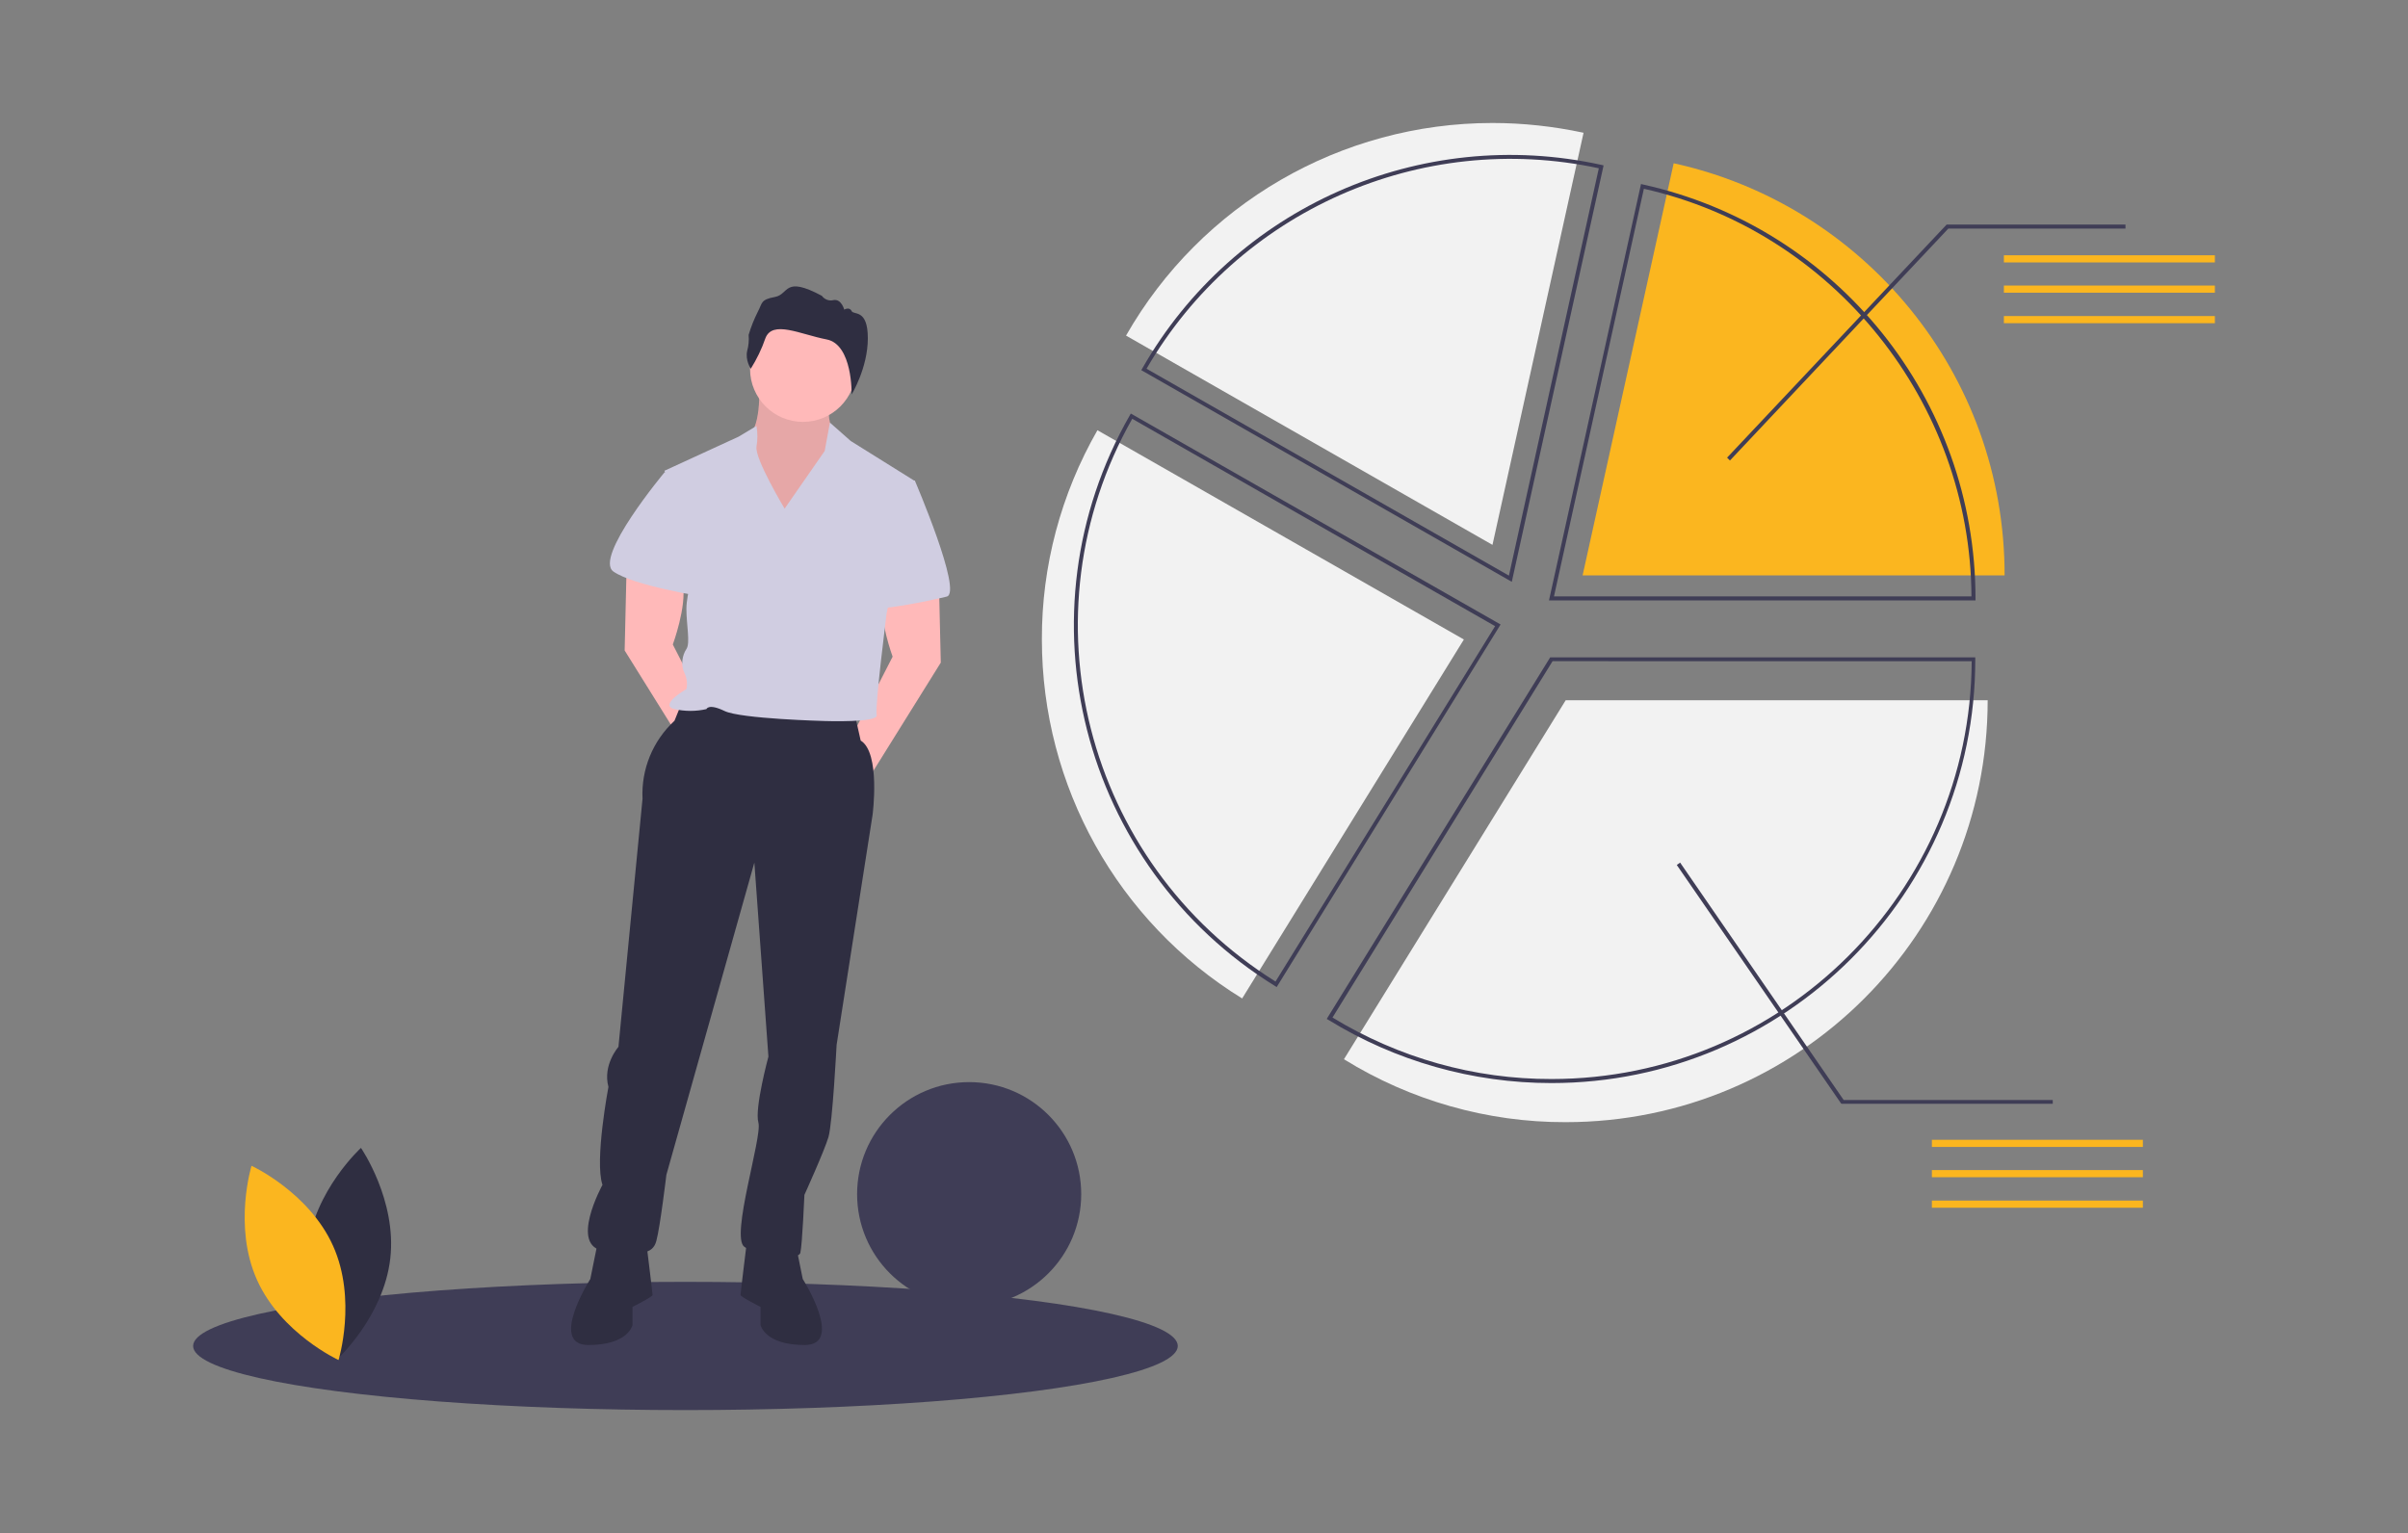
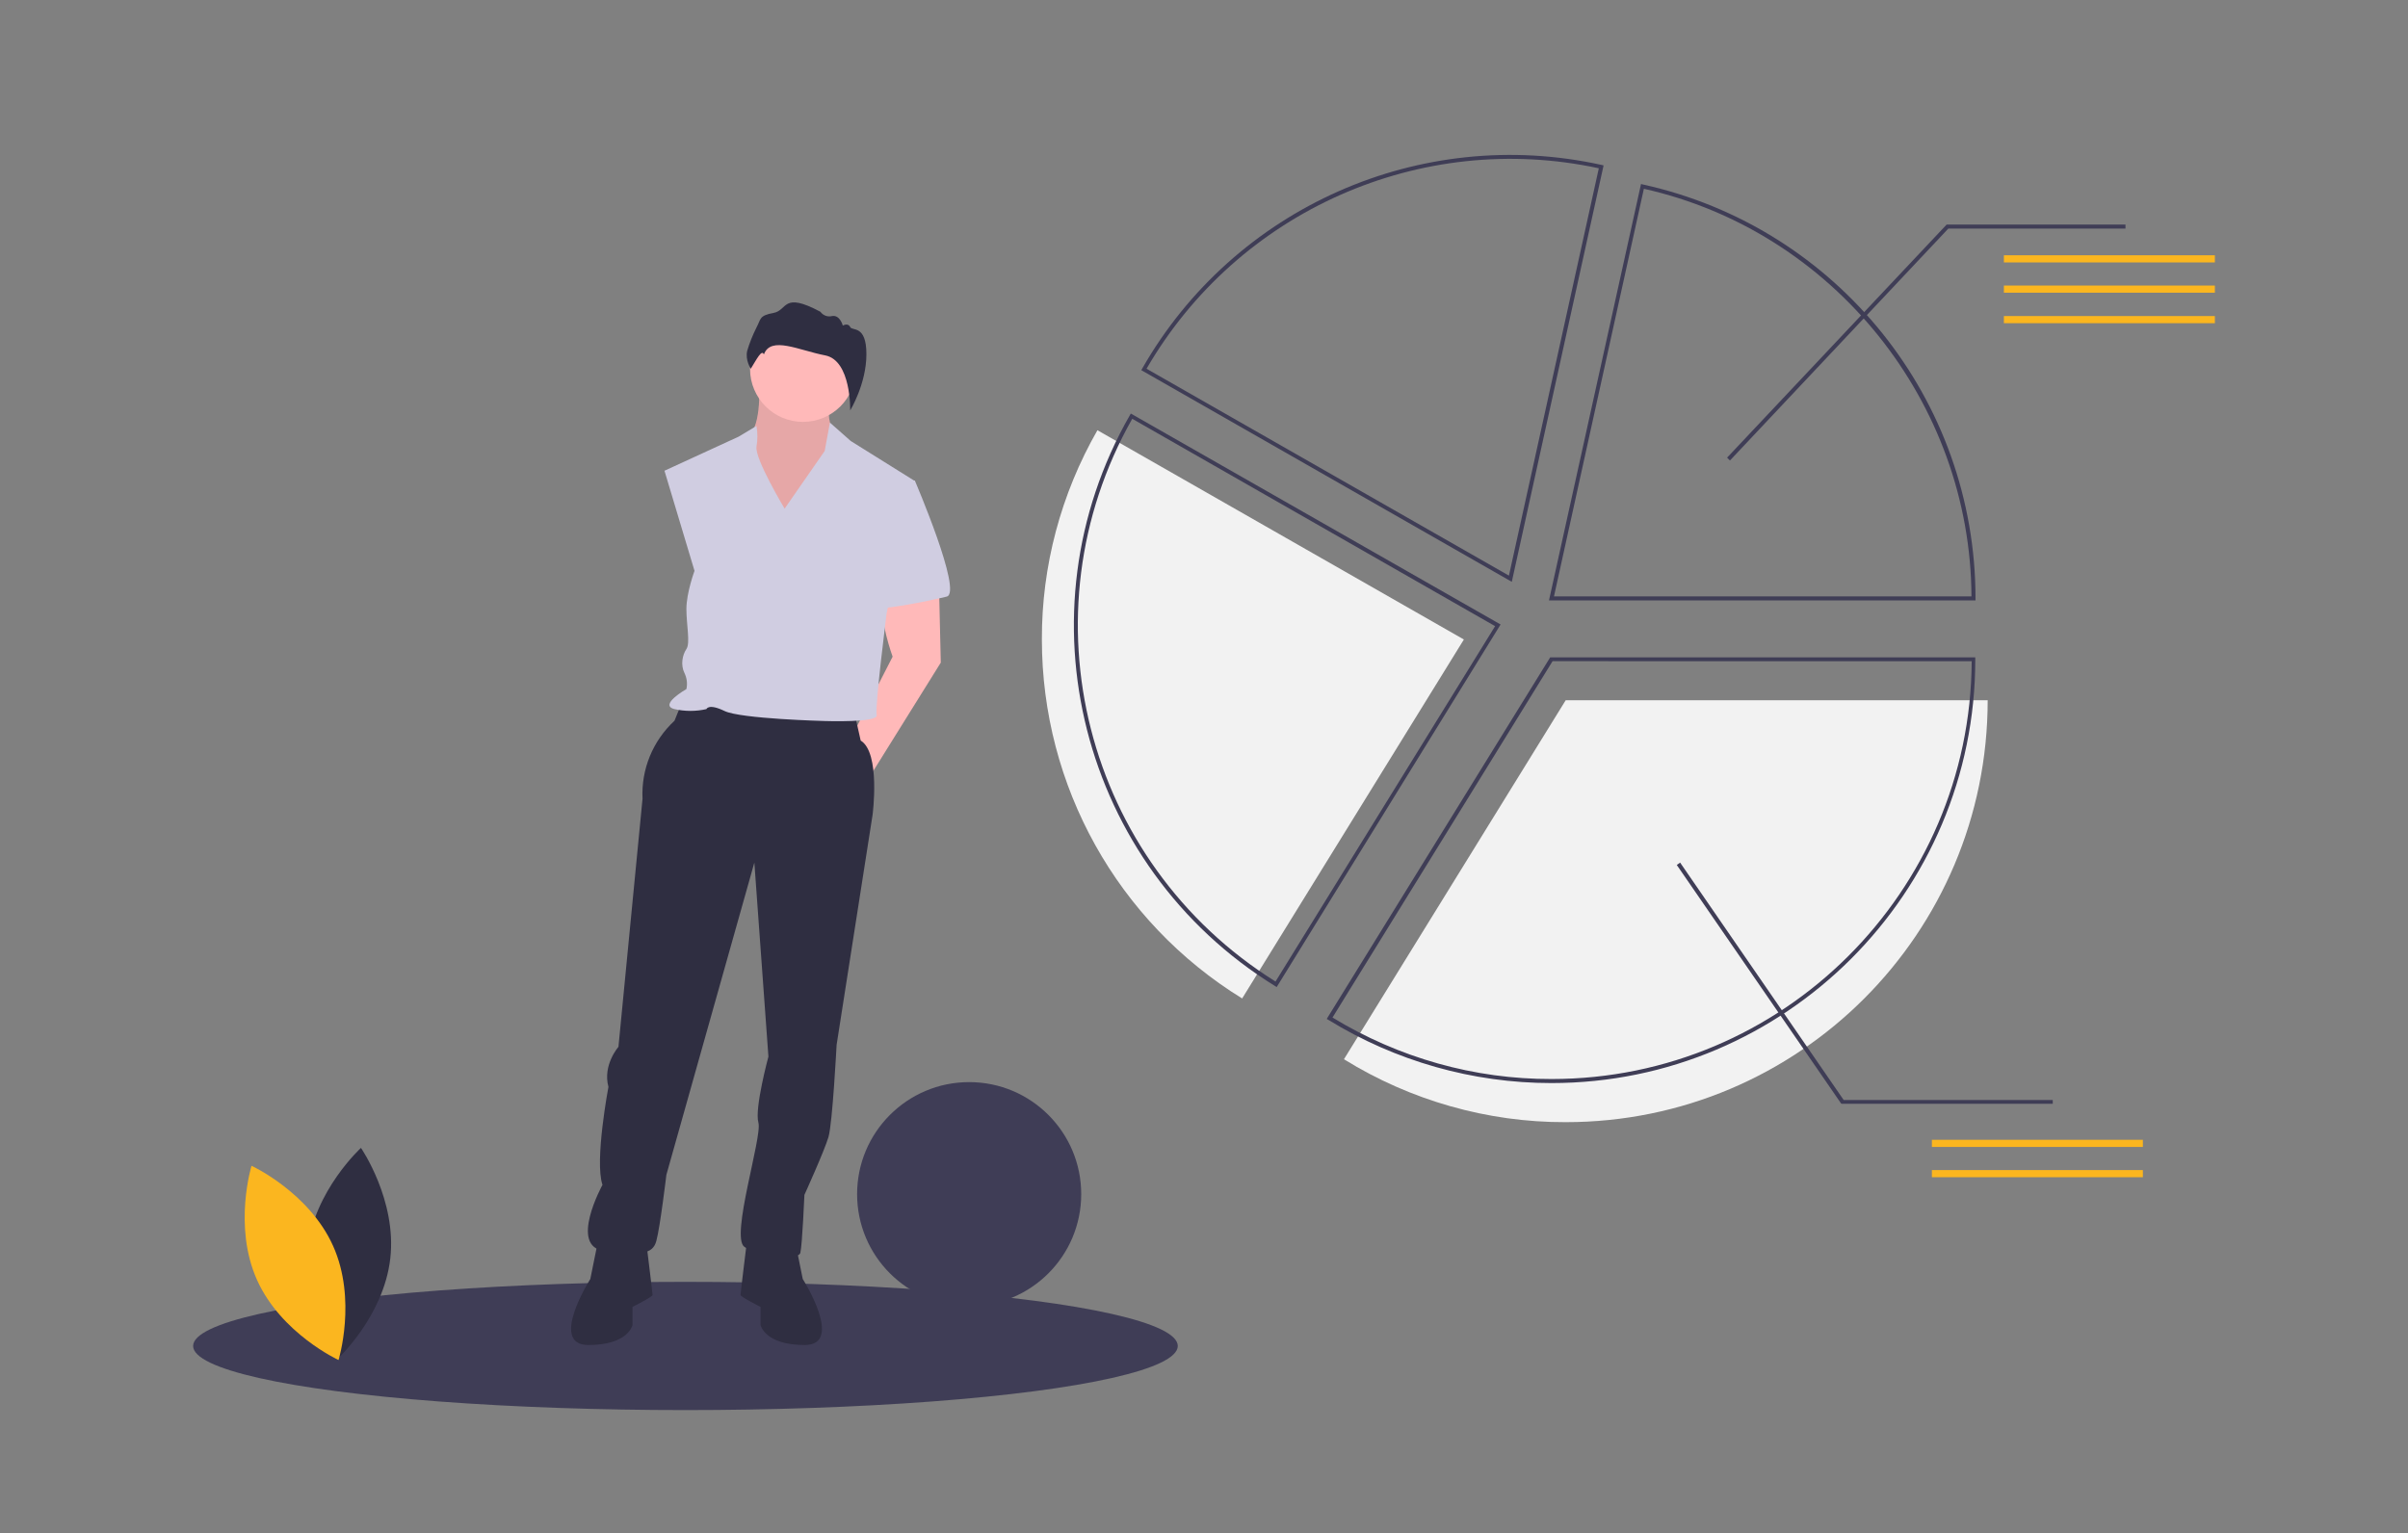
<svg xmlns="http://www.w3.org/2000/svg" version="1.1" id="baba1a6e-b9a0-45cd-92f7-13efe2c0b468" x="0px" y="0px" viewBox="0 0 1010 643.2" style="enable-background:new 0 0 1010 643.2;" xml:space="preserve">
  <rect x="0" y="0" width="1010" height="643.2" fill="#808080" stroke="none" />
  <style type="text/css">
	.st0{fill:#3F3D56;}
	.st1{fill:#F2F2F2;}
	.st2{fill:#FFB9B9;}
	.st3{opacity:0.1;enable-background:new    ;}
	.st4{fill:#2F2E41;}
	.st5{fill:#D0CDE1;}
	.st6{fill:#FBB61F;}
</style>
  <title>segment_analysis</title>
  <ellipse class="st0" cx="287.5" cy="564.7" rx="206.5" ry="26.9" />
  <path class="st1" d="M833.7,293.8h-177l-93,150.6c27.9,17.3,60.2,26.5,93,26.4C754.5,470.8,833.7,391.6,833.7,293.8z" />
  <circle class="st0" cx="406.5" cy="501" r="47" />
  <path class="st2" d="M318.2,158.8c0,0,1.7,16.8-3.4,23.5s12.6,48.7,12.6,48.7l25.2-47c0,0-8.4-5-3.4-19.3L318.2,158.8z" />
  <path class="st3" d="M318.2,158.8c0,0,1.7,16.8-3.4,23.5s12.6,48.7,12.6,48.7l25.2-47c0,0-8.4-5-3.4-19.3L318.2,158.8z" />
  <path class="st2" d="M393.8,243.6l0.8,34.4l-31.9,51.2l-5.9-19.3l17.6-34.4c0,0-5.9-16-4.2-25.2S393.8,243.6,393.8,243.6z" />
-   <path class="st2" d="M262.8,238.5l-0.8,34.4l31.9,51.2l5.9-19.3l-17.6-34.4c0,0,5.9-16,4.2-25.2S262.8,238.5,262.8,238.5z" />
  <path class="st4" d="M286.3,294l-3.4,8.4c-9.1,8.4-14,20.4-13.4,32.7l-10.1,104.1c0,0-6.7,7.6-4.2,16.8c0,0-5.9,31.1-2.5,41.1  c0,0-14.3,26,0.8,27.7c15.1,1.7,20.2,1.7,21.8-4.2s4.2-27.7,4.2-27.7l36.9-131l5.9,81.4c0,0-5.9,21.8-4.2,27.7  c1.7,5.9-11.8,47.9-5.9,52.1c5.9,4.2,22.7,5.9,23.5,2.5c0.8-3.4,1.7-24.3,1.7-24.3s8.4-18.5,10.1-24.3c1.7-5.9,3.4-38.6,3.4-38.6  l15.1-96.6c0,0,3.4-26-5-31.1l-3.4-15.1L286.3,294z" />
  <path class="st4" d="M251,519.8l-3.4,16.8c0,0-17.6,27.7-0.8,27.7s18.5-8.4,18.5-8.4v-7.6c0,0,8.4-4.2,8.4-5s-2.5-21-2.5-21  L251,519.8z" />
  <path class="st4" d="M333.3,519.8l3.4,16.8c0,0,17.6,27.7,0.8,27.7s-18.5-8.4-18.5-8.4v-7.6c0,0-8.4-4.2-8.4-5s2.5-21,2.5-21  L333.3,519.8z" />
  <circle class="st2" cx="336.8" cy="154.8" r="22.2" />
  <path class="st5" d="M329.1,213.4c0,0-12.6-21-11.8-26c0.5-2.9,0.5-5.8,0-8.7l-7.5,4.5l-31.1,14.3l12.6,42c0,0-3.4,9.2-3.4,16  c0,6.7,1.7,14.3,0,16.8c-1.7,2.5-2.5,6.7-0.8,10.1c1,2.1,1.3,4.4,0.8,6.7c0,0-11.8,6.7-5,8.4c4.4,1,9,1,13.4,0c0,0,0.8-2.5,7.6,0.8  s42,4.2,42,4.2s22.7,0.8,21.8-2.5c-0.8-3.4,4.2-42.8,4.2-42.8l11.8-55.4l-26.9-16.8l-8.7-7.7l-2.2,11.9L329.1,213.4z" />
-   <path class="st5" d="M284.6,198.2h-5.9c0,0-29.8,35.7-21.4,41.6c8.4,5.9,37.4,10.5,37.4,10.5S292.2,198.2,284.6,198.2z" />
  <path class="st5" d="M376.1,201.6h7.6c0,0,20.2,47,13.4,48.7S366,257,366,254.5C366,252,376.1,201.6,376.1,201.6z" />
-   <path class="st4" d="M314.9,154.7c0,0-2.4-3.6-1.5-7.5c0.6-2.2,0.8-4.5,0.6-6.7c1-3.4,2.3-6.6,3.9-9.8c1.9-3.5,1-5,7.1-6.1  c6.1-1.1,3.6-9.1,19.7-0.5c1.1,1.5,3,2.3,4.9,1.8c3.3-0.6,4.5,4,4.5,4s2.2-1.3,3.1,0.6c0.8,1.8,6.8-1.1,6.8,11.4  c0,12.5-6.8,23.6-6.8,23.6s0.5-21-10.5-23.1c-11-2.1-22.8-8.3-25.7-0.4C319.5,146.4,317.4,150.7,314.9,154.7z" />
+   <path class="st4" d="M314.9,154.7c0,0-2.4-3.6-1.5-7.5c1-3.4,2.3-6.6,3.9-9.8c1.9-3.5,1-5,7.1-6.1  c6.1-1.1,3.6-9.1,19.7-0.5c1.1,1.5,3,2.3,4.9,1.8c3.3-0.6,4.5,4,4.5,4s2.2-1.3,3.1,0.6c0.8,1.8,6.8-1.1,6.8,11.4  c0,12.5-6.8,23.6-6.8,23.6s0.5-21-10.5-23.1c-11-2.1-22.8-8.3-25.7-0.4C319.5,146.4,317.4,150.7,314.9,154.7z" />
  <path class="st0" d="M650.7,454.4c-33,0-65.4-9.2-93.5-26.5l-0.7-0.4l0.4-0.7l93.3-151h178.3v0.8  C828.6,374.6,748.8,454.4,650.7,454.4z M558.9,426.9c27.7,16.9,59.5,25.9,91.9,25.8c96.9,0,175.7-78.6,176.2-175.3H651.2  L558.9,426.9z" />
  <path class="st1" d="M437,268.3c0,61.4,31.7,118.4,84,150.6l93-150.6l-153.7-87.8C445,207.2,436.9,237.5,437,268.3z" />
  <path class="st0" d="M535.5,414.1l-0.7-0.4c-81.5-50.4-108.5-156.3-60.9-239.5l0.4-0.7L629.4,262L535.5,414.1z M474.9,175.7  c-46.4,82.1-19.9,186.1,60.1,236.1l92.1-149.1L474.9,175.7z" />
-   <path class="st6" d="M702,68.5l-38.2,172.9h177C840.9,156.7,781.4,85.9,702,68.5z" />
  <path class="st0" d="M828.6,251.9H649.7l38.6-174.7l0.8,0.2c81.5,18,139.5,90.2,139.5,173.7V251.9z M651.8,250.2h175.1  c-0.4-81.5-58-153.2-137.4-171L651.8,250.2z" />
-   <path class="st1" d="M626,51.6c-63.5,0-122.2,34-153.7,89.2L626,228.6l38.2-172.9C651.6,53,638.8,51.6,626,51.6z" />
  <path class="st0" d="M634.1,244.1l-155.4-88.8l0.4-0.7C517.7,87,595.8,52.4,671.8,69.2l0.8,0.2L634.1,244.1z M480.9,154.7l152,86.8  l37.7-170.9C595.9,54.5,519.3,88.5,480.9,154.7z" />
  <polygon class="st0" points="725.6,193.2 724.4,192 816.5,94.2 891.5,94.2 891.5,95.9 817.2,95.9 " />
  <rect x="840.5" y="107.1" class="st6" width="88.5" height="3" />
  <rect x="840.5" y="119.8" class="st6" width="88.5" height="3" />
  <rect x="840.5" y="132.6" class="st6" width="88.5" height="3" />
  <rect x="810.3" y="478.2" class="st6" width="88.5" height="3" />
  <rect x="810.3" y="490.9" class="st6" width="88.5" height="3" />
-   <rect x="810.3" y="503.7" class="st6" width="88.5" height="3" />
  <polygon class="st0" points="861,463.1 772.4,463.1 772.1,462.8 703.3,362.9 704.7,361.9 773.3,461.5 861,461.5 " />
  <path class="st4" d="M129,524c-2.8,24.5,12.3,46.4,12.3,46.4s19.6-17.9,22.4-42.4c2.8-24.5-12.3-46.4-12.3-46.4S131.8,499.5,129,524  z" />
  <path class="st6" d="M139.7,522.7c10.1,22.5,2.3,47.9,2.3,47.9s-24.1-11.1-34.2-33.6s-2.3-47.9-2.3-47.9S129.6,500.2,139.7,522.7z" />
</svg>